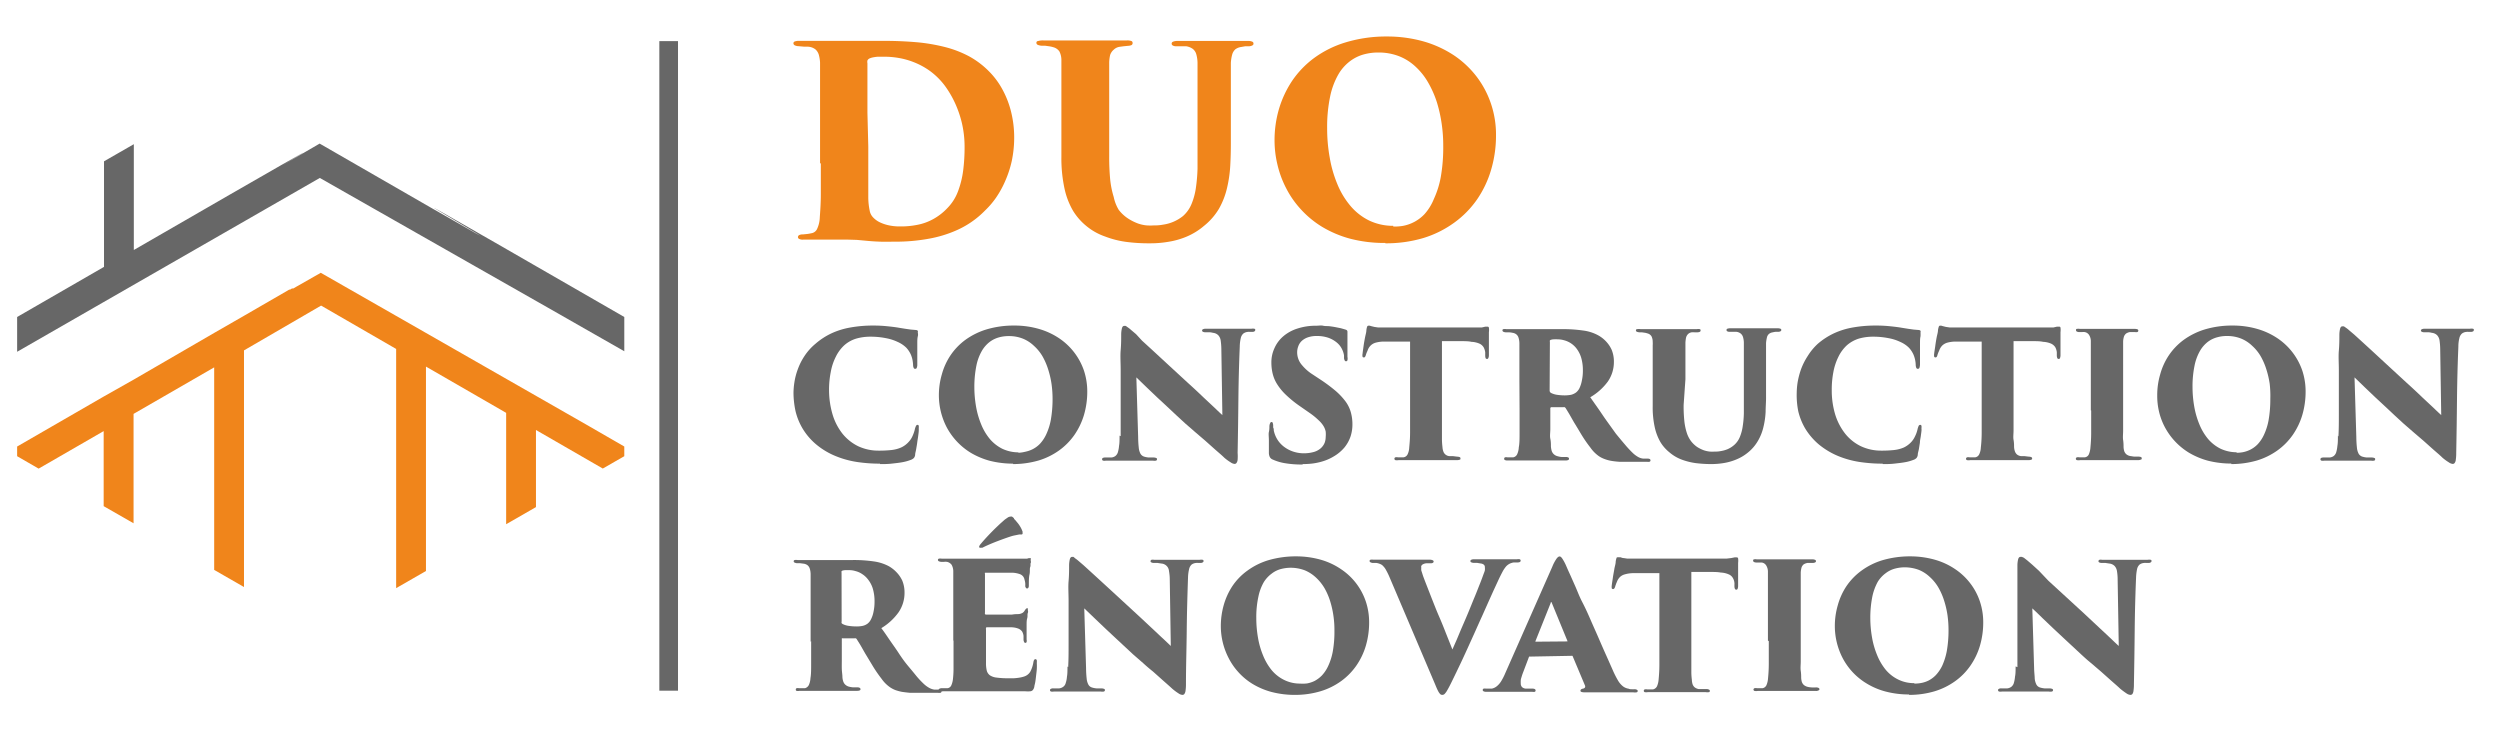
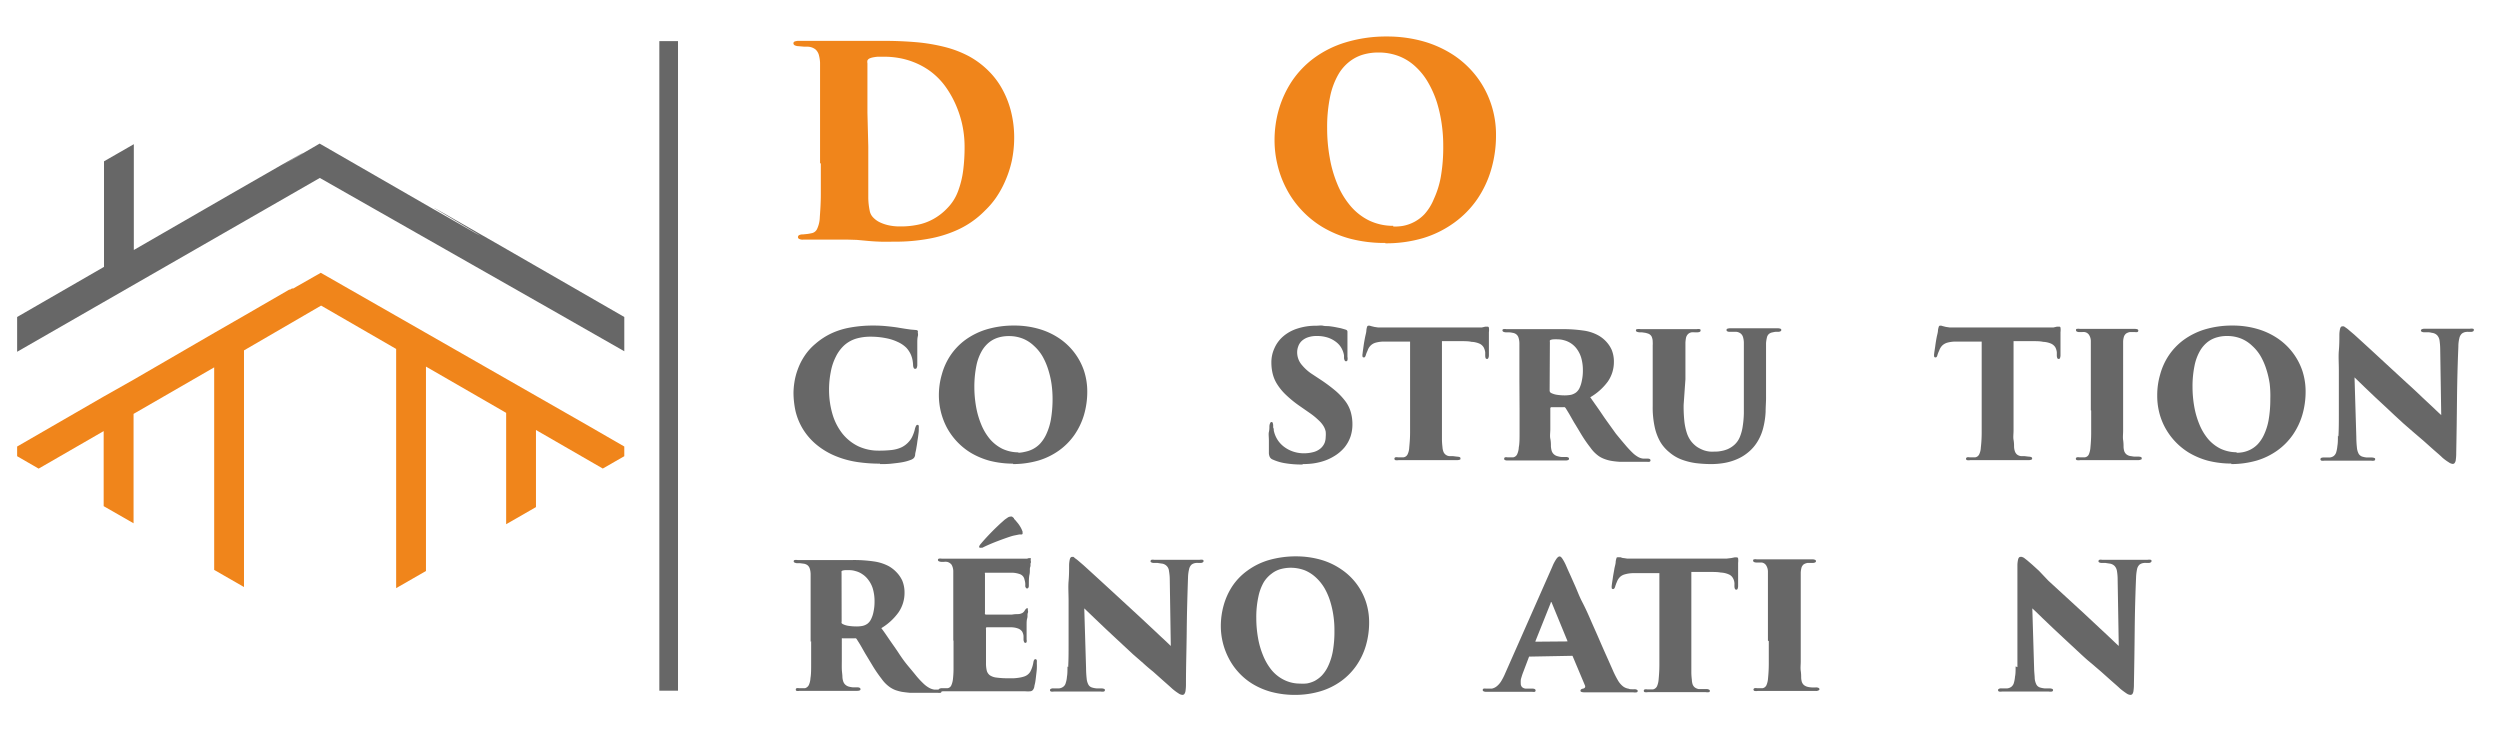
<svg xmlns="http://www.w3.org/2000/svg" id="Calque_1" data-name="Calque 1" viewBox="0 0 291.81 85.41">
  <defs>
    <style>.cls-1,.cls-3{fill:#f0851b;}.cls-1,.cls-2{fill-rule:evenodd;}.cls-2,.cls-4{fill:#676767;}</style>
  </defs>
  <title>Plan de travail 1</title>
  <path class="cls-1" d="M68.73,49.73l4.14,2.39v1.13l-2.51,1.44-7.8-4.5v9l-3.48,2v-13l-9.36-5.4c0,7.87,0,15.9,0,23.86l-3.48,2V40.73l-8.76-5.06-9,5.23V68.52l-3.48-2V42.88l-9.41,5.43V61.08l-3.49-2V50.32L4.51,54.7,2,53.25V52.12L12.08,46.3h0l3.54-2h0L25,38.86h0l3.48-2h0l5.29-3.06.1,0,.21-.13.09,0,.07,0,.34-.2.18-.1,2-1.14,0,0,.32-.18.13-.07.23-.14L68.73,49.73Z" />
  <path class="cls-2" d="M37.31,16.76C85,44.27,19.84,6.42,72.87,37v4C61.05,34.24,49.25,27.57,37.33,20.77L12.08,35.27v0L2,41.06V37l10.14-5.85V18.83l3.48-2V29.18C53.46,7.33,22.48,25.4,37.31,16.76" />
  <path class="cls-3" d="M161.71,28.4a15.22,15.22,0,0,0,4.44-.62A12.2,12.2,0,0,0,169.73,26a11.26,11.26,0,0,0,2.67-2.71,12.13,12.13,0,0,0,1.65-3.48,14.08,14.08,0,0,0,.57-4.06,11.25,11.25,0,0,0-.57-3.59A11,11,0,0,0,172.4,9a11.19,11.19,0,0,0-2.63-2.5,12.79,12.79,0,0,0-3.52-1.64,15.55,15.55,0,0,0-4.32-.6,16.3,16.3,0,0,0-4.84.68,12.19,12.19,0,0,0-3.7,1.83,11,11,0,0,0-2.59,2.7,12.13,12.13,0,0,0-1.53,3.31,13,13,0,0,0-.5,3.62,12.13,12.13,0,0,0,.33,2.78,11.77,11.77,0,0,0,1,2.74,11.07,11.07,0,0,0,1.73,2.5,11.34,11.34,0,0,0,2.48,2.05,12.81,12.81,0,0,0,3.28,1.39,15.85,15.85,0,0,0,4.11.5m.92-2a6.47,6.47,0,0,1-2.83-.63,6.74,6.74,0,0,1-2.17-1.71,9.46,9.46,0,0,1-1.52-2.53,14.13,14.13,0,0,1-.89-3.1,19.06,19.06,0,0,1-.3-3.41,17.28,17.28,0,0,1,.35-3.72,8.71,8.71,0,0,1,.94-2.54,5.2,5.2,0,0,1,1.37-1.57,4.72,4.72,0,0,1,1.62-.8,6.27,6.27,0,0,1,1.71-.22,6.56,6.56,0,0,1,2.45.45,6.05,6.05,0,0,1,1.93,1.25,7.72,7.72,0,0,1,1.44,1.84,11.92,11.92,0,0,1,1,2.27,16.41,16.41,0,0,1,.56,2.52,17.4,17.4,0,0,1,.18,2.58,20.09,20.09,0,0,1-.29,3.64,10.57,10.57,0,0,1-.8,2.54A6,6,0,0,1,166.27,25a4.63,4.63,0,0,1-2.54,1.37A5.75,5.75,0,0,1,162.63,26.44Z" />
-   <path class="cls-3" d="M129.47,13.65V11.13c0-.7,0-1.29,0-1.77s0-.89,0-1.22,0-.61,0-.85a4.29,4.29,0,0,1,.11-.87A1.36,1.36,0,0,1,130,5.8a1.26,1.26,0,0,1,.64-.33l.52-.07.5-.05a1.1,1.1,0,0,0,.42-.09A.26.26,0,0,0,132.2,5a.21.21,0,0,0-.14-.21,1.34,1.34,0,0,0-.53-.07h-.93l-1.25,0c-.44,0-.87,0-1.28,0l-1,0h-1l-.93,0c-.37,0-.75,0-1.16,0l-1.18,0h-1a1.94,1.94,0,0,0-.63.07c-.14,0-.2.12-.2.21a.27.27,0,0,0,.15.23,1.49,1.49,0,0,0,.5.11l.39,0,.5.07a3.07,3.07,0,0,1,.43.1,1.24,1.24,0,0,1,.72.5,2.2,2.2,0,0,1,.23,1c0,.19,0,.39,0,.6s0,.47,0,.78,0,.67,0,1.12,0,1,0,1.69v7.09a16.72,16.72,0,0,0,.37,3.75,8.79,8.79,0,0,0,1,2.58,7,7,0,0,0,1.46,1.69A7.05,7.05,0,0,0,129,27.61a10.91,10.91,0,0,0,2.5.63,19.78,19.78,0,0,0,2.68.16,12.39,12.39,0,0,0,2.16-.17,9.21,9.21,0,0,0,2.19-.62,7.75,7.75,0,0,0,2-1.24,7.43,7.43,0,0,0,1.75-2,9.08,9.08,0,0,0,.94-2.41,14.93,14.93,0,0,0,.38-2.61c.05-.88.07-1.77.07-2.65V11.35c0-.63,0-1.16,0-1.59s0-.78,0-1.07,0-.54,0-.74l0-.6a4.75,4.75,0,0,1,.16-1,1.29,1.29,0,0,1,.36-.59,1.44,1.44,0,0,1,.65-.27l.51-.09.44,0a.88.88,0,0,0,.41-.11.2.2,0,0,0,.11-.2.22.22,0,0,0-.15-.23,1.14,1.14,0,0,0-.49-.08l-1.19,0c-.42,0-.82,0-1.2,0l-1,0-.66,0-.61,0-1,0c-.38,0-.79,0-1.22,0l-1.32,0a1.39,1.39,0,0,0-.56.09.24.24,0,0,0-.15.22.24.24,0,0,0,.13.22.79.79,0,0,0,.43.09l.49,0,.34,0,.3,0a1.77,1.77,0,0,1,.78.31,1.21,1.21,0,0,1,.4.6,4,4,0,0,1,.15,1q0,.29,0,.6c0,.2,0,.45,0,.74V9.76c0,.43,0,1,0,1.59v6c0,.79,0,1.58,0,2.35a19.32,19.32,0,0,1-.19,2.22,7.7,7.7,0,0,1-.51,1.89,3.79,3.79,0,0,1-1,1.41,4.79,4.79,0,0,1-2.31,1,5.09,5.09,0,0,1-1.07.09,6.56,6.56,0,0,1-.86,0,4.24,4.24,0,0,1-1-.22,5.77,5.77,0,0,1-1.19-.6,4.41,4.41,0,0,1-1.07-1A4.69,4.69,0,0,1,130,23a10.47,10.47,0,0,1-.41-2,27.42,27.42,0,0,1-.12-2.75Z" />
  <path class="cls-3" d="M95.81,19.06c0,1.32,0,2.52,0,3.59s-.07,2-.12,2.71a3.44,3.44,0,0,1-.31,1.35.88.88,0,0,1-.7.52,4.3,4.3,0,0,1-.45.08l-.5.05a1,1,0,0,0-.42.07.27.27,0,0,0-.17.24.23.23,0,0,0,.11.2.87.87,0,0,0,.51.1h.74l.64,0,.74,0,1.21,0h1.12l.79,0L100,28l1.2.11c.5.05,1,.08,1.56.1s1.12,0,1.73,0a21.45,21.45,0,0,0,4-.36,14,14,0,0,0,3-.9,10.63,10.63,0,0,0,3.51-2.4,9.61,9.61,0,0,0,1.27-1.49,11.3,11.3,0,0,0,1.07-1.95,12.47,12.47,0,0,0,.76-2.33,13.29,13.29,0,0,0,.28-2.65,12.53,12.53,0,0,0-.42-3.31,10.89,10.89,0,0,0-1.07-2.59,9.15,9.15,0,0,0-1.46-1.91,10,10,0,0,0-2.34-1.76,12.58,12.58,0,0,0-2.83-1.08A21.13,21.13,0,0,0,107,4.93c-1.17-.1-2.41-.16-3.72-.16-.86,0-1.6,0-2.22,0l-1.59,0H97.34l-1.15,0L95,4.77l-1,0h-.68a1.45,1.45,0,0,0-.55.07.23.23,0,0,0-.16.21.29.29,0,0,0,.12.22,1,1,0,0,0,.47.12l.69.06.44,0a1.55,1.55,0,0,1,.87.33,1.37,1.37,0,0,1,.39.67,4.33,4.33,0,0,1,.13.85q0,.29,0,.6c0,.21,0,.47,0,.76s0,.65,0,1.09,0,1,0,1.6v7.72Zm5.44-5.9c0-.84,0-1.63,0-2.37s0-1.4,0-2,0-1.05,0-1.4a.78.78,0,0,1,0-.33.51.51,0,0,1,.23-.23,1.81,1.81,0,0,1,.41-.13,4.52,4.52,0,0,1,.58-.08c.22,0,.44,0,.67,0a10,10,0,0,1,1.67.13,8.79,8.79,0,0,1,1.83.5,8.59,8.59,0,0,1,1.86,1A8.26,8.26,0,0,1,110.28,10a11.51,11.51,0,0,1,1.18,2,12.59,12.59,0,0,1,.82,2.38,12.22,12.22,0,0,1,.31,2.68,21.2,21.2,0,0,1-.16,2.8,10.85,10.85,0,0,1-.61,2.48,5.55,5.55,0,0,1-1.23,1.94,6.71,6.71,0,0,1-1.69,1.31,6.26,6.26,0,0,1-1.86.66,9.62,9.62,0,0,1-2,.18,6,6,0,0,1-1.3-.13,4.74,4.74,0,0,1-1.1-.38,2.66,2.66,0,0,1-.77-.59,1.5,1.5,0,0,1-.36-.76,7.82,7.82,0,0,1-.16-1.45c0-.31,0-1,0-2s0-2.35,0-4Z" />
  <path class="cls-4" d="M177.37,47.9c0,1,0,1.86,0,2.58s0,1.3-.09,1.73a2.19,2.19,0,0,1-.19.81.64.64,0,0,1-.45.36l-.36,0-.34,0a.7.7,0,0,0-.27,0,.19.19,0,0,0-.1.16.17.17,0,0,0,.09.16.78.78,0,0,0,.32.05h1.27l.74,0,.61,0h.65l.68,0,.89,0h1.89c.28,0,.43-.06.43-.19a.17.17,0,0,0-.06-.15.61.61,0,0,0-.31-.07l-.51,0a2.07,2.07,0,0,1-.42-.08,1,1,0,0,1-.47-.24.9.9,0,0,1-.25-.39,2.61,2.61,0,0,1-.09-.5c0-.29,0-.59-.07-.92s0-.71,0-1.12V47.69a.14.14,0,0,1,.17-.16h1.36a.4.4,0,0,1,.15,0l.1.09.41.67.57,1c.23.37.5.82.81,1.34a15.55,15.55,0,0,0,1.12,1.63,4,4,0,0,0,1,1,3,3,0,0,0,.59.3,4.32,4.32,0,0,0,.76.22q.44.08,1,.12c.4,0,.86,0,1.39,0h1.85a.88.88,0,0,0,.29,0,.16.16,0,0,0,.12-.17.19.19,0,0,0-.08-.15.65.65,0,0,0-.27-.05l-.23,0-.28,0a1.52,1.52,0,0,1-.58-.19,3.12,3.12,0,0,1-.67-.51,12.45,12.45,0,0,1-.92-1c-.31-.36-.64-.76-1-1.2l-1-1.39c-.35-.48-.69-1-1-1.45l-1-1.42a6.73,6.73,0,0,0,2.05-1.83,4,4,0,0,0,.71-2.31,3.6,3.6,0,0,0-.26-1.4,3.52,3.52,0,0,0-.68-1,3.65,3.65,0,0,0-.93-.71,5,5,0,0,0-1.72-.54,16.16,16.16,0,0,0-2.49-.16h-1.46l-.79,0H178l-.76,0h-1.41a1,1,0,0,0-.35,0c-.07,0-.11.08-.11.15a.19.19,0,0,0,.1.15.75.75,0,0,0,.28.07l.36,0a2.53,2.53,0,0,1,.46.06.89.89,0,0,1,.41.17.8.8,0,0,1,.26.37,2.27,2.27,0,0,1,.11.67c0,.13,0,.26,0,.39s0,.29,0,.48,0,.42,0,.7,0,.66,0,1.09,0,1,0,1.61Zm3.54-8a.28.28,0,0,1,0-.16.2.2,0,0,1,.1-.07,1.16,1.16,0,0,1,.34-.06,3.7,3.7,0,0,1,.48,0,2.64,2.64,0,0,1,.71.1,2.68,2.68,0,0,1,1.5,1,3.43,3.43,0,0,1,.51,1,5.14,5.14,0,0,1,.21,1.51,5.38,5.38,0,0,1-.12,1.21,3.51,3.51,0,0,1-.28.88,1.46,1.46,0,0,1-.41.51,1.7,1.7,0,0,1-.56.26,3.93,3.93,0,0,1-.73.07,6.25,6.25,0,0,1-.87-.06,2.35,2.35,0,0,1-.72-.21.32.32,0,0,1-.19-.31Z" />
  <path class="cls-4" d="M168.42,39.82l2,0c.55,0,1,0,1.33.08a2.67,2.67,0,0,1,.94.21,1.11,1.11,0,0,1,.48.42,1.64,1.64,0,0,1,.19.59s0,.1,0,.15,0,.15,0,.26a.94.94,0,0,0,.05.28.19.19,0,0,0,.17.09.15.15,0,0,0,.14-.1.75.75,0,0,0,.07-.31c0-.11,0-.26,0-.46s0-.41,0-.64,0-.47,0-.69,0-.42,0-.59,0-.28,0-.34a1.72,1.72,0,0,0,0-.52.15.15,0,0,0-.17-.12l-.25,0-.39.09-.52,0q-.3,0-.78,0h-9.61l-.66,0-.58,0-.41-.06-.36-.09-.2-.06-.14,0a.2.2,0,0,0-.15.14,2.25,2.25,0,0,0-.08.38c0,.26-.1.55-.16.87s-.12.63-.17,1-.09.63-.12.91a.73.73,0,0,0,0,.3c0,.07.06.11.15.11a.15.15,0,0,0,.16-.1.79.79,0,0,0,.09-.23l.07-.2.12-.27a1.45,1.45,0,0,1,.35-.58,1.35,1.35,0,0,1,.59-.34,3.7,3.7,0,0,1,.93-.13c.35,0,.72,0,1.09,0h2V47.9c0,1,0,1.87,0,2.6s-.06,1.31-.1,1.75a2,2,0,0,1-.18.76.63.63,0,0,1-.48.37l-.33,0-.33,0a.87.87,0,0,0-.3,0,.18.18,0,0,0-.11.16.18.18,0,0,0,.11.17,1.14,1.14,0,0,0,.37,0h1.26l.75,0,.63,0h.77l.67,0,.85,0h1.83a1.07,1.07,0,0,0,.38-.05c.07,0,.1-.07.09-.14a.15.15,0,0,0-.08-.16,1,1,0,0,0-.33-.06l-.48-.06-.41,0a.81.81,0,0,1-.71-.58,1.85,1.85,0,0,1-.09-.49,8.21,8.21,0,0,1-.06-.83c0-.32,0-.69,0-1.09s0-.8,0-1.23V39.82Z" />
  <path class="cls-4" d="M152.09,54.17a9.28,9.28,0,0,0,1.14-.07,7.06,7.06,0,0,0,1.22-.27,5.52,5.52,0,0,0,1.22-.55,4.76,4.76,0,0,0,1.26-1.05,4.16,4.16,0,0,0,.71-1.28,4.45,4.45,0,0,0,.22-1.4,5.12,5.12,0,0,0-.19-1.44,3.89,3.89,0,0,0-.62-1.26,7.81,7.81,0,0,0-1.17-1.24,18.56,18.56,0,0,0-1.81-1.34l-1.06-.7a5.27,5.27,0,0,1-1-.91,2.27,2.27,0,0,1-.6-1.55,2,2,0,0,1,.13-.69,1.59,1.59,0,0,1,.39-.61,2,2,0,0,1,.72-.43,3.05,3.05,0,0,1,1.07-.16,4,4,0,0,1,1.31.2,3.22,3.22,0,0,1,.94.51,2.31,2.31,0,0,1,.58.65,2.81,2.81,0,0,1,.22.47,3,3,0,0,1,.11.43c0,.12,0,.22,0,.29a.68.68,0,0,0,.09.32.16.16,0,0,0,.14.08.17.17,0,0,0,.17-.12,1,1,0,0,0,0-.4c0-.45,0-.83,0-1.14s0-.55,0-.75,0-.39,0-.54,0-.32,0-.48a.24.24,0,0,0-.06-.18.41.41,0,0,0-.21-.1c-.17-.06-.34-.1-.51-.15l-.5-.1c-.29-.06-.56-.1-.8-.13s-.51,0-.76-.06-.52,0-.81,0a6.9,6.9,0,0,0-2.22.34,4.71,4.71,0,0,0-1.65.92,3.87,3.87,0,0,0-1,1.36,3.92,3.92,0,0,0-.36,1.67,5.51,5.51,0,0,0,.15,1.3,4.1,4.1,0,0,0,.52,1.23,6.47,6.47,0,0,0,1,1.22,13.06,13.06,0,0,0,1.56,1.28l1.28.89a8,8,0,0,1,1,.82,3.07,3.07,0,0,1,.58.69,2,2,0,0,1,.25.64,3.28,3.28,0,0,1,0,.63,2,2,0,0,1-.12.67,1.76,1.76,0,0,1-.42.61,2.08,2.08,0,0,1-.79.45,4.24,4.24,0,0,1-1.23.17,3.86,3.86,0,0,1-1.17-.18,3.68,3.68,0,0,1-1.05-.52,3.2,3.2,0,0,1-.81-.83,3.26,3.26,0,0,1-.47-1.13c0-.12,0-.24-.07-.34l0-.3a1.44,1.44,0,0,0-.05-.24.14.14,0,0,0-.14-.11.16.16,0,0,0-.15.11.88.88,0,0,0-.1.38c0,.19,0,.42-.06.67s0,.58,0,1,0,.84,0,1.39a1.15,1.15,0,0,0,.1.52.64.64,0,0,0,.35.31,5.66,5.66,0,0,0,1.45.43,11.57,11.57,0,0,0,2,.15" />
-   <path class="cls-4" d="M130.68,50.85c0,.48,0,.87-.06,1.19a3.71,3.71,0,0,1-.14.76.89.89,0,0,1-.28.42.9.9,0,0,1-.49.18l-.35,0a3.11,3.11,0,0,0-.33,0,.71.71,0,0,0-.3.05.18.18,0,0,0-.09.15.17.17,0,0,0,.12.17,1,1,0,0,0,.34,0h.71l.81,0,.75,0h.53l1.1,0,.84,0h.72a1.18,1.18,0,0,0,.37,0,.17.17,0,0,0,.12-.17.13.13,0,0,0-.09-.14.89.89,0,0,0-.32-.06l-.58,0a2.56,2.56,0,0,1-.51-.1.77.77,0,0,1-.43-.34,1.89,1.89,0,0,1-.2-.71,11.77,11.77,0,0,1-.07-1.2l-.21-7,1.21,1.17,1.28,1.22,1.22,1.13,1,.94,1,.92,1.15,1,1.17,1,1.12,1c.44.39.82.7,1.12,1a5.69,5.69,0,0,0,.74.54.94.94,0,0,0,.45.18.27.27,0,0,0,.22-.1.72.72,0,0,0,.14-.39,5,5,0,0,0,0-.79q.06-3.11.09-6.21t.16-6.2a4.61,4.61,0,0,1,.12-1,1,1,0,0,1,.29-.52,1,1,0,0,1,.54-.2.66.66,0,0,1,.21,0l.3,0a.46.46,0,0,0,.27-.07.22.22,0,0,0,.08-.15c0-.07,0-.11-.11-.15a1,1,0,0,0-.34,0l-.9,0-.83,0-.62,0h-.7l-.8,0-.79,0h-.7a.76.76,0,0,0-.29.05.18.18,0,0,0-.13.16.17.17,0,0,0,.09.14.55.55,0,0,0,.29.06l.45,0a2.12,2.12,0,0,1,.45.07,1,1,0,0,1,.61.28,1.13,1.13,0,0,1,.28.59,7.7,7.7,0,0,1,.08,1l.12,7.73c-.18-.16-.46-.42-.83-.78l-1.38-1.29c-.54-.52-1.16-1.1-1.87-1.74l-2.42-2.23-1.71-1.58-1.17-1.07L132.6,39l-.58-.49a3.16,3.16,0,0,0-.41-.32,1.22,1.22,0,0,0-.23-.15.45.45,0,0,0-.16,0c-.12,0-.21.09-.26.26a3.2,3.2,0,0,0-.09.73c0,.54,0,1.15-.06,1.85s0,1.45,0,2.26,0,1.65,0,2.52l0,2.64c0,.88,0,1.75,0,2.61" />
  <path class="cls-4" d="M118.23,54.17a10.78,10.78,0,0,0,3-.42,8.14,8.14,0,0,0,2.4-1.18,7.54,7.54,0,0,0,1.79-1.82,8.21,8.21,0,0,0,1.11-2.33,9.68,9.68,0,0,0,.38-2.73,7.74,7.74,0,0,0-.38-2.41,7.44,7.44,0,0,0-2.88-3.78,8.4,8.4,0,0,0-2.36-1.1,10.21,10.21,0,0,0-2.9-.4,11.08,11.08,0,0,0-3.24.45,8.34,8.34,0,0,0-2.48,1.23,7.32,7.32,0,0,0-1.74,1.82,7.59,7.59,0,0,0-1,2.22,8.59,8.59,0,0,0-.34,2.43,8.13,8.13,0,0,0,.9,3.7,7.78,7.78,0,0,0,2.82,3,8.94,8.94,0,0,0,2.2.93,11.15,11.15,0,0,0,2.76.34m.62-1.32a4.42,4.42,0,0,1-1.9-.42,4.62,4.62,0,0,1-1.46-1.15,6.45,6.45,0,0,1-1-1.69,9.82,9.82,0,0,1-.6-2.08,13.36,13.36,0,0,1-.2-2.29,12.61,12.61,0,0,1,.24-2.5,5.7,5.7,0,0,1,.63-1.7,3.59,3.59,0,0,1,.92-1.06,3.2,3.2,0,0,1,1.08-.53,4.18,4.18,0,0,1,1.15-.15,4.33,4.33,0,0,1,1.65.3,4.11,4.11,0,0,1,1.29.84,5.12,5.12,0,0,1,1,1.23,7.76,7.76,0,0,1,.66,1.53,10.64,10.64,0,0,1,.39,1.69,12.68,12.68,0,0,1,.12,1.73,14.13,14.13,0,0,1-.2,2.44,7,7,0,0,1-.54,1.71,4.2,4.2,0,0,1-.74,1.11,3.2,3.2,0,0,1-.86.63,3.42,3.42,0,0,1-.85.29A4.06,4.06,0,0,1,118.85,52.85Z" />
  <path class="cls-4" d="M102.72,54.17c.45,0,.89,0,1.33-.05s.85-.09,1.23-.16a5.4,5.4,0,0,0,1-.27,1,1,0,0,0,.39-.23.69.69,0,0,0,.15-.37c0-.19.08-.42.12-.67s.09-.5.12-.75.08-.51.11-.74.06-.43.07-.61a3.37,3.37,0,0,0,0-.36,1,1,0,0,0,0-.25.14.14,0,0,0-.13-.12.2.2,0,0,0-.19.13,1.63,1.63,0,0,0-.15.45,4.35,4.35,0,0,1-.29.8,2.26,2.26,0,0,1-.39.58,2.68,2.68,0,0,1-.9.68,3.87,3.87,0,0,1-1.15.3,13.19,13.19,0,0,1-1.49.07,5.56,5.56,0,0,1-2.37-.51,5.38,5.38,0,0,1-1.82-1.44,6.72,6.72,0,0,1-1.17-2.24,10.1,10.1,0,0,1-.42-2.9,10.67,10.67,0,0,1,.2-2.09,6.42,6.42,0,0,1,.59-1.78,4.48,4.48,0,0,1,1-1.35,3.73,3.73,0,0,1,1.36-.76,5.86,5.86,0,0,1,1.67-.23,9.06,9.06,0,0,1,1.81.17,5.62,5.62,0,0,1,1.4.45,3.42,3.42,0,0,1,1,.68,3,3,0,0,1,.5.75,3.18,3.18,0,0,1,.22.71,4.69,4.69,0,0,1,.06.56.76.76,0,0,0,.07.32.17.17,0,0,0,.18.11.17.17,0,0,0,.18-.13.87.87,0,0,0,.06-.36c0-.14,0-.3,0-.5s0-.42,0-.65,0-.45,0-.67,0-.42,0-.59c0-.36,0-.65.06-.89s0-.39,0-.47a.34.34,0,0,0,0-.18s-.09-.08-.2-.09l-.6-.05-.64-.09-.8-.13c-.4-.07-.84-.12-1.33-.17A15.4,15.4,0,0,0,102,38a14.9,14.9,0,0,0-2.7.22,8.94,8.94,0,0,0-2.23.68,8.17,8.17,0,0,0-1.89,1.23,6.55,6.55,0,0,0-1.28,1.43,7.27,7.27,0,0,0-.78,1.55,7.65,7.65,0,0,0-.39,1.49,8.58,8.58,0,0,0-.11,1.24A10.28,10.28,0,0,0,92.86,48a7.3,7.3,0,0,0,.81,2,7.4,7.4,0,0,0,1.57,1.85,8.61,8.61,0,0,0,2.31,1.39,10.94,10.94,0,0,0,2.52.69,18,18,0,0,0,2.65.19" />
  <path class="cls-4" d="M272.89,50.85c0,.48,0,.87-.06,1.19a3.71,3.71,0,0,1-.14.76.89.89,0,0,1-.28.42.93.93,0,0,1-.49.18l-.35,0a3.11,3.11,0,0,0-.33,0,.71.71,0,0,0-.3.05.18.18,0,0,0-.09.15.17.17,0,0,0,.12.17,1,1,0,0,0,.34,0H272l.81,0,.75,0h.53l1.1,0,.83,0h.73a1.18,1.18,0,0,0,.37,0,.17.17,0,0,0,.12-.17.13.13,0,0,0-.09-.14.89.89,0,0,0-.32-.06l-.58,0a2.56,2.56,0,0,1-.51-.1.77.77,0,0,1-.43-.34,1.89,1.89,0,0,1-.2-.71,11.77,11.77,0,0,1-.07-1.2l-.21-7,1.21,1.17,1.28,1.22,1.22,1.13,1,.94,1,.92,1.15,1,1.17,1,1.12,1c.44.39.82.7,1.12,1a5.69,5.69,0,0,0,.74.54.94.94,0,0,0,.45.18.27.27,0,0,0,.22-.1.72.72,0,0,0,.14-.39,5,5,0,0,0,.05-.79q.06-3.11.09-6.21t.16-6.2a4.05,4.05,0,0,1,.12-1,1,1,0,0,1,.29-.52,1,1,0,0,1,.54-.2.66.66,0,0,1,.21,0l.3,0a.48.48,0,0,0,.27-.07.22.22,0,0,0,.08-.15c0-.07,0-.11-.11-.15a1,1,0,0,0-.34,0l-.9,0-.83,0-.62,0h-.7l-.8,0-.79,0H283a.76.76,0,0,0-.29.05.18.18,0,0,0-.13.16.17.17,0,0,0,.09.14.55.55,0,0,0,.29.06l.45,0a2.12,2.12,0,0,1,.45.07,1,1,0,0,1,.61.28,1.13,1.13,0,0,1,.28.59,7.7,7.7,0,0,1,.08,1l.12,7.73c-.18-.16-.46-.42-.83-.78l-1.38-1.29c-.54-.52-1.16-1.1-1.87-1.74l-2.42-2.23-1.71-1.58-1.17-1.07-.78-.71-.58-.49a3.16,3.16,0,0,0-.41-.32,1.22,1.22,0,0,0-.23-.15l-.16,0c-.12,0-.21.09-.26.26a3.2,3.2,0,0,0-.09.73c0,.54,0,1.15-.06,1.85s0,1.45,0,2.26,0,1.65,0,2.52,0,1.75,0,2.64,0,1.75-.05,2.61" />
  <path class="cls-4" d="M260.44,54.17a10.78,10.78,0,0,0,3-.42,8.14,8.14,0,0,0,2.4-1.18,7.54,7.54,0,0,0,1.79-1.82,8.21,8.21,0,0,0,1.11-2.33,9.68,9.68,0,0,0,.38-2.73,7.74,7.74,0,0,0-.38-2.41,7.44,7.44,0,0,0-2.88-3.78,8.4,8.4,0,0,0-2.36-1.1,10.21,10.21,0,0,0-2.9-.4,11.08,11.08,0,0,0-3.24.45,8.34,8.34,0,0,0-2.48,1.23,7.32,7.32,0,0,0-1.74,1.82,7.59,7.59,0,0,0-1,2.22,8.59,8.59,0,0,0-.34,2.43A8,8,0,0,0,252,48a7.58,7.58,0,0,0,.68,1.84,7.78,7.78,0,0,0,2.82,3,8.94,8.94,0,0,0,2.2.93,11.21,11.21,0,0,0,2.76.34m.62-1.32a4.42,4.42,0,0,1-1.9-.42,4.62,4.62,0,0,1-1.46-1.15,6.45,6.45,0,0,1-1-1.69,9.82,9.82,0,0,1-.6-2.08,13.36,13.36,0,0,1-.2-2.29,11.9,11.9,0,0,1,.24-2.5,5.7,5.7,0,0,1,.63-1.7,3.59,3.59,0,0,1,.92-1.06,3.15,3.15,0,0,1,1.09-.53,4.06,4.06,0,0,1,1.14-.15,4.33,4.33,0,0,1,1.65.3,4.11,4.11,0,0,1,1.29.84,5.12,5.12,0,0,1,1,1.23,7.76,7.76,0,0,1,.66,1.53,10.64,10.64,0,0,1,.39,1.69A12.68,12.68,0,0,1,265,46.6a14.13,14.13,0,0,1-.2,2.44,7,7,0,0,1-.54,1.71,4.2,4.2,0,0,1-.74,1.11,3.2,3.2,0,0,1-.86.63,3.42,3.42,0,0,1-.85.29A4.06,4.06,0,0,1,261.06,52.85Z" />
  <path class="cls-4" d="M244.09,47.9c0,1,0,1.88,0,2.62s-.05,1.32-.09,1.75a2.42,2.42,0,0,1-.18.76.59.59,0,0,1-.47.35l-.32,0-.31,0a.8.8,0,0,0-.3,0,.19.19,0,0,0-.12.16.17.17,0,0,0,.13.17,1.14,1.14,0,0,0,.37,0h1.32l.76,0,.61,0h.61l.68,0,.89,0h1.89a.79.79,0,0,0,.34-.07c.07,0,.1-.08.09-.14a.15.15,0,0,0-.08-.15.88.88,0,0,0-.35-.05l-.45,0-.46-.07a1,1,0,0,1-.46-.21.88.88,0,0,1-.24-.36,2.18,2.18,0,0,1-.08-.48c0-.22,0-.49-.05-.82s0-.7,0-1.1,0-.81,0-1.24V41.53c0-.29,0-.55,0-.74s0-.37,0-.51,0-.28,0-.4a2.19,2.19,0,0,1,.1-.6.83.83,0,0,1,.25-.35,1.21,1.21,0,0,1,.43-.17l.33,0,.27,0a.7.7,0,0,0,.27,0,.16.16,0,0,0,.12-.16.16.16,0,0,0-.09-.16,1,1,0,0,0-.36-.05h-1.45l-.86,0h-1.94l-.75,0h-1.37a1,1,0,0,0-.36,0c-.07,0-.1.08-.09.15a.17.17,0,0,0,.1.16.57.57,0,0,0,.29.06l.35,0a.86.86,0,0,1,.26,0,.75.75,0,0,1,.52.33,1.35,1.35,0,0,1,.21.7c0,.12,0,.26,0,.41s0,.31,0,.52,0,.45,0,.76,0,.68,0,1.13V47.9Z" />
  <path class="cls-4" d="M235.14,39.82l2,0c.55,0,1,0,1.33.08a2.67,2.67,0,0,1,.94.21,1.14,1.14,0,0,1,.49.42,1.63,1.63,0,0,1,.18.59s0,.1,0,.15,0,.15,0,.26a.9.9,0,0,0,.06.28.18.18,0,0,0,.17.09.15.15,0,0,0,.14-.1,1,1,0,0,0,.06-.31c0-.11,0-.26,0-.46s0-.41,0-.64,0-.47,0-.69,0-.42,0-.59,0-.28,0-.34a2,2,0,0,0,0-.52.14.14,0,0,0-.17-.12l-.25,0-.39.09c-.14,0-.31,0-.52,0s-.46,0-.78,0h-9.6l-.67,0-.58,0-.41-.06-.36-.09-.2-.06-.14,0a.18.18,0,0,0-.14.14,2.14,2.14,0,0,0-.09.38c0,.26-.1.55-.16.87s-.11.63-.16,1-.1.63-.13.91a1,1,0,0,0,0,.3.15.15,0,0,0,.16.11.17.17,0,0,0,.16-.1.78.78,0,0,0,.08-.23l.07-.2.12-.27a1.58,1.58,0,0,1,.35-.58,1.41,1.41,0,0,1,.59-.34,3.79,3.79,0,0,1,.94-.13c.34,0,.71,0,1.08,0h2V47.9c0,1,0,1.87,0,2.6s-.05,1.31-.1,1.75a2,2,0,0,1-.18.76.62.62,0,0,1-.47.37l-.34,0-.32,0a.8.8,0,0,0-.3,0,.21.21,0,0,0-.12.16.17.17,0,0,0,.12.17,1,1,0,0,0,.36,0h1.26l.75,0,.63,0h.77l.67,0,.86,0h1.82a1.07,1.07,0,0,0,.38-.05.14.14,0,0,0,.1-.14.18.18,0,0,0-.09-.16.91.91,0,0,0-.33-.06l-.48-.06-.4,0a.92.92,0,0,1-.48-.2.88.88,0,0,1-.24-.38,1.85,1.85,0,0,1-.09-.49c0-.22,0-.5-.06-.83s0-.69,0-1.09,0-.8,0-1.23V39.82Z" />
-   <path class="cls-4" d="M219.76,54.17c.44,0,.88,0,1.32-.05s.85-.09,1.23-.16a5,5,0,0,0,1-.27.89.89,0,0,0,.39-.23.69.69,0,0,0,.15-.37c0-.19.08-.42.13-.67l.12-.75c0-.26.07-.51.1-.74s.06-.43.08-.61,0-.29,0-.36a.69.69,0,0,0,0-.25.14.14,0,0,0-.14-.12.21.21,0,0,0-.19.13,2.21,2.21,0,0,0-.14.45,3.71,3.71,0,0,1-.3.8,2.53,2.53,0,0,1-.38.58,2.89,2.89,0,0,1-.9.68,3.94,3.94,0,0,1-1.16.3,13.19,13.19,0,0,1-1.49.07,5.52,5.52,0,0,1-2.36-.51,5.29,5.29,0,0,1-1.82-1.44,6.93,6.93,0,0,1-1.18-2.24,9.77,9.77,0,0,1-.41-2.9,10.69,10.69,0,0,1,.19-2.09,6.77,6.77,0,0,1,.59-1.78,4.48,4.48,0,0,1,1-1.35,3.9,3.9,0,0,1,1.36-.76,5.91,5.91,0,0,1,1.67-.23,9,9,0,0,1,1.81.17,5.48,5.48,0,0,1,1.4.45,3.28,3.28,0,0,1,1,.68,3,3,0,0,1,.5.75,3.18,3.18,0,0,1,.22.71,3.25,3.25,0,0,1,.06.56,1,1,0,0,0,.07.32.18.18,0,0,0,.18.11.19.19,0,0,0,.19-.13,1.4,1.4,0,0,0,.06-.36c0-.14,0-.3,0-.5s0-.42,0-.65,0-.45,0-.67,0-.42,0-.59c0-.36,0-.65.06-.89a4.07,4.07,0,0,0,0-.47.27.27,0,0,0,0-.18s-.08-.08-.19-.09l-.6-.05-.64-.09-.81-.13c-.4-.07-.84-.12-1.32-.17a15.55,15.55,0,0,0-1.6-.08,14.94,14.94,0,0,0-2.71.22,8.86,8.86,0,0,0-2.22.68,8.23,8.23,0,0,0-1.9,1.23A6.82,6.82,0,0,0,211,41.56a7.77,7.77,0,0,0-.78,1.55,9.41,9.41,0,0,0-.39,1.49,8.58,8.58,0,0,0-.11,1.24A9.66,9.66,0,0,0,209.9,48a7.28,7.28,0,0,0,.8,2,7.62,7.62,0,0,0,1.57,1.85,8.94,8.94,0,0,0,2.31,1.39,11,11,0,0,0,2.53.69,17.87,17.87,0,0,0,2.65.19" />
  <path class="cls-4" d="M196.73,44.27V42.58c0-.47,0-.86,0-1.19s0-.59,0-.81,0-.42,0-.58a4.19,4.19,0,0,1,.07-.58.9.9,0,0,1,.22-.41.77.77,0,0,1,.43-.22,1.84,1.84,0,0,1,.35,0l.33,0a.73.73,0,0,0,.28-.06.17.17,0,0,0,.09-.16c0-.07,0-.11-.09-.15a1,1,0,0,0-.36,0h-1.46l-.86,0h-2l-.78,0h-1.44a1.43,1.43,0,0,0-.42,0c-.1,0-.14.08-.14.15a.19.19,0,0,0,.1.15,1,1,0,0,0,.34.07l.26,0,.34.05a1.42,1.42,0,0,1,.28.07.78.78,0,0,1,.49.33,1.4,1.4,0,0,1,.15.66,2.5,2.5,0,0,1,0,.4c0,.15,0,.32,0,.52s0,.45,0,.76,0,.68,0,1.12V47.4a10.77,10.77,0,0,0,.25,2.52,6,6,0,0,0,.68,1.73,4.56,4.56,0,0,0,1,1.13,4.79,4.79,0,0,0,1.44.86,7.66,7.66,0,0,0,1.68.42,15,15,0,0,0,1.79.11,9.15,9.15,0,0,0,1.45-.12,6.47,6.47,0,0,0,1.47-.42,5.24,5.24,0,0,0,1.37-.82,4.89,4.89,0,0,0,1.17-1.38,5.74,5.74,0,0,0,.63-1.61,9.23,9.23,0,0,0,.25-1.75c0-.59.06-1.19.05-1.78v-2c0-.6,0-1.12,0-1.54V41.66c0-.28,0-.52,0-.72s0-.36,0-.5,0-.27,0-.4a4.39,4.39,0,0,1,.11-.68.77.77,0,0,1,.24-.39.93.93,0,0,1,.44-.18,1.88,1.88,0,0,1,.34-.06l.3,0a.52.52,0,0,0,.27-.07.17.17,0,0,0,.08-.13.15.15,0,0,0-.1-.16.87.87,0,0,0-.33-.05h-.8l-.81,0-.68,0h-.84l-.66,0-.82,0h-.88a1,1,0,0,0-.37.05c-.07,0-.11.09-.1.16a.14.14,0,0,0,.08.14.55.55,0,0,0,.29.06l.33,0,.22,0,.21,0a1,1,0,0,1,.52.2.85.85,0,0,1,.27.41,2.53,2.53,0,0,1,.1.64c0,.13,0,.26,0,.4s0,.31,0,.5v.72c0,.29,0,.64,0,1.07v4c0,.54,0,1.07,0,1.58a11.48,11.48,0,0,1-.13,1.49,5.24,5.24,0,0,1-.34,1.27,2.48,2.48,0,0,1-.67.94,2.94,2.94,0,0,1-.76.48,3.54,3.54,0,0,1-.78.22,3.13,3.13,0,0,1-.73.06,3.79,3.79,0,0,1-.57,0,3.31,3.31,0,0,1-.69-.15,4,4,0,0,1-.8-.4,3.19,3.19,0,0,1-.72-.7,3.33,3.33,0,0,1-.49-1,7,7,0,0,1-.27-1.34,16.69,16.69,0,0,1-.08-1.85Z" />
-   <path class="cls-4" d="M167.51,79.87q.19.47.33.75a1.77,1.77,0,0,0,.25.38.36.36,0,0,0,.27.11.39.39,0,0,0,.26-.11,2,2,0,0,0,.32-.45c.13-.22.29-.52.49-.93s.62-1.27,1.08-2.24,1-2.17,1.66-3.63c.29-.65.56-1.26.81-1.8l.69-1.55L174.3,69l.61-1.32c.19-.41.36-.73.5-1a3.56,3.56,0,0,1,.4-.58,1.55,1.55,0,0,1,.4-.3,1.62,1.62,0,0,1,.49-.15l.42,0a.6.6,0,0,0,.28-.05.18.18,0,0,0,0-.32,1,1,0,0,0-.34,0h-.59l-.68,0-.62,0h-.93l-.92,0-1.23,0a.75.75,0,0,0-.36.06.17.17,0,0,0-.1.15.16.16,0,0,0,.09.14.75.75,0,0,0,.28.07l.41,0,.42.07a.71.71,0,0,1,.39.16.4.4,0,0,1,.1.31,1.4,1.4,0,0,1,0,.33,2.06,2.06,0,0,1-.12.35c-.12.33-.26.73-.45,1.2s-.39,1-.62,1.55-.46,1.13-.7,1.71-.49,1.16-.73,1.71-.45,1.07-.65,1.54l-.52,1.18-.76-1.91c-.26-.67-.54-1.36-.82-2s-.57-1.39-.84-2.07l-.78-2c-.11-.3-.21-.54-.27-.74s-.12-.37-.16-.5a1.47,1.47,0,0,1,0-.33.34.34,0,0,1,0-.2.46.46,0,0,1,.18-.19,1.05,1.05,0,0,1,.4-.12,1.18,1.18,0,0,1,.25,0l.3,0a.48.48,0,0,0,.23-.06.19.19,0,0,0,.08-.15q0-.09-.12-.15a.82.82,0,0,0-.35-.06l-2.06,0-1.38,0h-.93l-1.09,0-1.12,0a.86.86,0,0,0-.31,0,.16.16,0,0,0-.12.15.19.19,0,0,0,.08.14,1,1,0,0,0,.25.09h.22l.25,0a1.71,1.71,0,0,1,.45.13.84.84,0,0,1,.35.25,1.82,1.82,0,0,1,.33.46,7.93,7.93,0,0,1,.38.77Z" />
  <path class="cls-4" d="M151.12,81.11a10.29,10.29,0,0,0,3-.42,8.08,8.08,0,0,0,2.41-1.18,7.55,7.55,0,0,0,1.79-1.82,8.08,8.08,0,0,0,1.11-2.33,9.61,9.61,0,0,0,.38-2.72,7.65,7.65,0,0,0-.38-2.41,7.33,7.33,0,0,0-2.88-3.78,8.15,8.15,0,0,0-2.36-1.11,10.58,10.58,0,0,0-2.9-.4,11.42,11.42,0,0,0-3.24.45,8.12,8.12,0,0,0-2.48,1.24,7.1,7.1,0,0,0-1.74,1.81,8,8,0,0,0-1,2.22,9,9,0,0,0-.33,2.43,8.13,8.13,0,0,0,.9,3.7,7.53,7.53,0,0,0,1.16,1.68,7.44,7.44,0,0,0,1.66,1.37,8.57,8.57,0,0,0,2.2.93,10.7,10.7,0,0,0,2.76.34m.62-1.32a4.15,4.15,0,0,1-1.9-.42,4.45,4.45,0,0,1-1.46-1.14,6.68,6.68,0,0,1-1-1.7,9.66,9.66,0,0,1-.6-2.08,13.27,13.27,0,0,1-.2-2.29,11.17,11.17,0,0,1,.24-2.49,5.67,5.67,0,0,1,.63-1.71,3.55,3.55,0,0,1,.92-1,3,3,0,0,1,1.08-.54,4.6,4.6,0,0,1,1.15-.15,4.65,4.65,0,0,1,1.64.3,4.34,4.34,0,0,1,1.3.84,5.44,5.44,0,0,1,1,1.24,7.67,7.67,0,0,1,.66,1.52,10.61,10.61,0,0,1,.38,1.69,11.27,11.27,0,0,1,.12,1.73,13.21,13.21,0,0,1-.19,2.44,7,7,0,0,1-.54,1.71,4.2,4.2,0,0,1-.74,1.11,3.49,3.49,0,0,1-.86.64,3.38,3.38,0,0,1-.85.28A4.06,4.06,0,0,1,151.74,79.79Z" />
  <path class="cls-4" d="M124.6,77.79c0,.48,0,.87-.06,1.19a3.08,3.08,0,0,1-.15.76.77.77,0,0,1-.28.42,1,1,0,0,1-.48.19l-.35,0-.33,0a.56.56,0,0,0-.3.06.16.16,0,0,0-.09.15.17.17,0,0,0,.12.16,1,1,0,0,0,.33,0h.71l.82,0,.75,0h.53l1.1,0,.83,0h.73a1.18,1.18,0,0,0,.37,0,.17.17,0,0,0,.12-.16.14.14,0,0,0-.09-.15,1,1,0,0,0-.32-.06l-.58,0a2.43,2.43,0,0,1-.51-.1.7.7,0,0,1-.43-.34,1.83,1.83,0,0,1-.2-.71,11.37,11.37,0,0,1-.07-1.19l-.21-7,1.21,1.16,1.28,1.22,1.22,1.14,1,.93,1,.93,1.15,1q.59.54,1.17,1l1.12,1c.44.39.81.71,1.12,1a6.25,6.25,0,0,0,.74.55.9.9,0,0,0,.45.17.28.28,0,0,0,.22-.1.81.81,0,0,0,.14-.38,5.26,5.26,0,0,0,.05-.8c0-2.07.07-4.14.09-6.21s.08-4.13.15-6.2a4.69,4.69,0,0,1,.13-1,1,1,0,0,1,.29-.52,1,1,0,0,1,.53-.19.78.78,0,0,1,.22,0l.3,0a.48.48,0,0,0,.27-.08.22.22,0,0,0,.08-.15.16.16,0,0,0-.11-.14,1,1,0,0,0-.34,0l-.9,0-.84,0H137l-.8,0-.79,0h-.71a.84.84,0,0,0-.29,0,.21.21,0,0,0-.12.16.17.17,0,0,0,.09.14.6.6,0,0,0,.28.07l.46,0,.45.07a.95.95,0,0,1,.88.88,5.78,5.78,0,0,1,.09,1l.12,7.74-.83-.79c-.38-.34-.83-.78-1.38-1.29s-1.16-1.09-1.87-1.74l-2.42-2.23-1.71-1.57-1.17-1.07-.79-.72-.57-.49a4.41,4.41,0,0,0-.41-.32L125.3,65l-.16,0c-.12,0-.21.09-.26.26a3.2,3.2,0,0,0-.09.73c0,.54,0,1.16-.06,1.85s0,1.45,0,2.26,0,1.65,0,2.52,0,1.75,0,2.64,0,1.76-.05,2.61" />
  <path class="cls-4" d="M118.35,60.49a1.29,1.29,0,0,0-.23-.19.39.39,0,0,0-.18,0,.72.72,0,0,0-.27.08l-.39.27-.54.48c-.23.22-.48.45-.75.72s-.54.55-.8.83-.49.54-.69.78a1.15,1.15,0,0,0-.15.2.32.32,0,0,0-.06.17.12.12,0,0,0,.06.1.18.18,0,0,0,.13,0,.59.59,0,0,0,.19,0l.26-.13q.66-.31,1.41-.6c.5-.19,1.06-.4,1.68-.6a4.37,4.37,0,0,1,.49-.12l.44-.09a1.12,1.12,0,0,1,.27,0,.16.16,0,0,0,.14-.08s0-.13,0-.25a3.05,3.05,0,0,0-.3-.63,3.41,3.41,0,0,0-.37-.5,3.08,3.08,0,0,0-.32-.36" />
  <path class="cls-4" d="M111.3,74.84c0,.43,0,.84,0,1.25s0,.78,0,1.13,0,.66,0,.94a11.15,11.15,0,0,1-.07,1.12,2.37,2.37,0,0,1-.2.74.57.57,0,0,1-.43.31l-.28,0-.34,0a.62.62,0,0,0-.32.06c-.06,0-.1.09-.09.15s0,.12.11.15a1.07,1.07,0,0,0,.38,0l1.06,0,1,0,1,0,1.54,0,1.49,0,1.61,0c.57,0,1.21,0,1.92,0a3.26,3.26,0,0,0,.58,0,.45.45,0,0,0,.3-.15.9.9,0,0,0,.17-.38c0-.11.06-.27.1-.49s.07-.47.1-.74.07-.55.09-.82a6.49,6.49,0,0,0,0-.72,1.51,1.51,0,0,0,0-.32.17.17,0,0,0-.16-.13c-.12,0-.2.12-.24.37a3.55,3.55,0,0,1-.36,1.09,1.28,1.28,0,0,1-.65.54,3.16,3.16,0,0,1-.64.16,5.26,5.26,0,0,1-.67.07l-.61,0a9.88,9.88,0,0,1-1.37-.08,1.73,1.73,0,0,1-.78-.27,1,1,0,0,1-.36-.54,3.64,3.64,0,0,1-.09-.89c0-.2,0-.41,0-.65V76.2c0-.25,0-.48,0-.71v-2a.56.56,0,0,1,0-.2.09.09,0,0,1,.09-.07h.65l.83,0,.82,0,.61,0a2.42,2.42,0,0,1,.79.16,1,1,0,0,1,.43.34,1.33,1.33,0,0,1,.16.51q0,.14,0,.24c0,.08,0,.16,0,.24a.9.9,0,0,0,.07.23.16.16,0,0,0,.15.1.15.15,0,0,0,.14-.1.69.69,0,0,0,0-.29v-.76c0-.18,0-.35,0-.52s0-.31,0-.43c0-.28,0-.53.07-.77s0-.45.07-.62,0-.3,0-.37a.47.47,0,0,0,0-.17S120,71,119.9,71a.2.2,0,0,0-.14.06,1.45,1.45,0,0,0-.15.2.78.78,0,0,1-.26.28,1.19,1.19,0,0,1-.45.14c-.2,0-.46,0-.79.06h-3a.15.15,0,0,1-.14-.07.45.45,0,0,1,0-.18V67a.21.21,0,0,1,0-.15s.06,0,.13,0h.49l.67,0,.73,0,.68,0,.52,0A3.07,3.07,0,0,1,119,67a.89.89,0,0,1,.41.27.9.9,0,0,1,.18.41,2,2,0,0,1,.08.38,1.88,1.88,0,0,1,0,.34.4.4,0,0,0,.08.21.16.16,0,0,0,.13.08.19.19,0,0,0,.15-.08.47.47,0,0,0,.06-.21c0-.54,0-1,.08-1.35s0-.65.08-.86,0-.36.06-.48,0-.21,0-.28a.86.86,0,0,0,0-.15.27.27,0,0,0,0-.13.11.11,0,0,0-.1,0l-.14,0-.19.06-.29,0-.4,0H113l-1.43,0-1.64,0a1,1,0,0,0-.35,0,.15.15,0,0,0-.1.14.17.17,0,0,0,.08.15.73.73,0,0,0,.29.08l.34,0a1.67,1.67,0,0,1,.34,0,.9.9,0,0,1,.55.35,1.58,1.58,0,0,1,.19.72c0,.13,0,.26,0,.39s0,.3,0,.49,0,.43,0,.73,0,.67,0,1.13v5.32Z" />
  <path class="cls-4" d="M94.68,74.84c0,1,0,1.86,0,2.58s0,1.3-.08,1.73a2.19,2.19,0,0,1-.19.81.72.72,0,0,1-.45.37l-.36,0-.34,0a.65.65,0,0,0-.27,0,.15.15,0,0,0-.1.16.13.13,0,0,0,.09.15.78.78,0,0,0,.32,0h1.27l.74,0h1.93l.9,0H100c.29,0,.44-.06.44-.18a.19.19,0,0,0-.07-.16.55.55,0,0,0-.31-.07l-.5,0a2.83,2.83,0,0,1-.42-.07,1,1,0,0,1-.48-.25.92.92,0,0,1-.24-.39,1.93,1.93,0,0,1-.09-.5c0-.28-.06-.59-.07-.92s0-.7,0-1.11V74.63c0-.06,0-.1,0-.12a.16.16,0,0,1,.12,0h1.36a.24.24,0,0,1,.15,0,.21.21,0,0,1,.1.08l.42.67.57,1,.81,1.34a15.63,15.63,0,0,0,1.11,1.63,4,4,0,0,0,1,1,3.29,3.29,0,0,0,.59.31,5.45,5.45,0,0,0,.76.21q.44.07,1,.12c.39,0,.85,0,1.38,0h1.86a1.2,1.2,0,0,0,.28,0,.17.17,0,0,0,.13-.17.16.16,0,0,0-.09-.15.48.48,0,0,0-.26-.06l-.23,0-.29,0a1.77,1.77,0,0,1-.57-.2,3.12,3.12,0,0,1-.67-.5c-.25-.24-.56-.55-.92-1s-.64-.77-1-1.21-.68-.9-1-1.39-.69-1-1-1.45-.67-1-1-1.42a6.72,6.72,0,0,0,2-1.83,4,4,0,0,0,.71-2.31,3.64,3.64,0,0,0-.26-1.4,3.55,3.55,0,0,0-.69-1,3.85,3.85,0,0,0-.92-.71,5.28,5.28,0,0,0-1.72-.54,16.25,16.25,0,0,0-2.49-.16H98.11l-.79,0-.67,0H95.9l-.63,0-.76,0H93.09a1,1,0,0,0-.34,0,.16.16,0,0,0-.11.14.18.18,0,0,0,.09.15.85.85,0,0,0,.28.08l.37,0,.46.06a1,1,0,0,1,.41.17.85.85,0,0,1,.26.37,2.33,2.33,0,0,1,.11.67c0,.13,0,.26,0,.39s0,.3,0,.48,0,.42,0,.71,0,.65,0,1.08v5.24Zm3.55-8a.3.3,0,0,1,0-.16.22.22,0,0,1,.09-.07,1.24,1.24,0,0,1,.35-.06l.48,0a2.41,2.41,0,0,1,.71.11,2.44,2.44,0,0,1,.78.35,2.63,2.63,0,0,1,.71.67,3.22,3.22,0,0,1,.52,1,5.19,5.19,0,0,1,.21,1.51,5.54,5.54,0,0,1-.12,1.22,3.28,3.28,0,0,1-.29.87,1.44,1.44,0,0,1-.4.51,1.52,1.52,0,0,1-.56.26,3.32,3.32,0,0,1-.74.07,6.11,6.11,0,0,1-.86-.06,2.23,2.23,0,0,1-.73-.21.53.53,0,0,1-.14-.11.37.37,0,0,1,0-.2Z" />
  <path class="cls-4" d="M235.27,77.79c0,.48,0,.87-.07,1.19a3.71,3.71,0,0,1-.14.76.89.89,0,0,1-.28.42,1,1,0,0,1-.48.19l-.36,0-.33,0a.56.56,0,0,0-.3.06.16.16,0,0,0-.09.15.17.17,0,0,0,.12.16,1,1,0,0,0,.34,0h.71l.81,0,.76,0h.52l1.1,0,.84,0h.72a1.14,1.14,0,0,0,.37,0,.17.17,0,0,0,.13-.16.16.16,0,0,0-.09-.15,1,1,0,0,0-.33-.06l-.58,0a2.71,2.71,0,0,1-.51-.1.73.73,0,0,1-.43-.34,2,2,0,0,1-.2-.71c0-.3-.06-.7-.07-1.19l-.21-7c.39.36.79.75,1.21,1.16l1.28,1.22,1.22,1.14,1,.93,1,.93c.36.33.74.68,1.14,1l1.17,1,1.12,1c.44.39.82.71,1.12,1a8.48,8.48,0,0,0,.74.55.9.9,0,0,0,.45.17.3.3,0,0,0,.23-.1.83.83,0,0,0,.13-.38,5.26,5.26,0,0,0,.05-.8q.06-3.1.09-6.21t.16-6.2a5.57,5.57,0,0,1,.12-1,1,1,0,0,1,.29-.52,1,1,0,0,1,.54-.19.71.71,0,0,1,.21,0l.3,0a.43.43,0,0,0,.27-.08.22.22,0,0,0,.08-.15.14.14,0,0,0-.11-.14.94.94,0,0,0-.34,0l-.89,0-.84,0h-1.32l-.8,0-.79,0h-.7a.79.79,0,0,0-.29,0,.18.18,0,0,0-.12.16.16.16,0,0,0,.08.14.64.64,0,0,0,.29.07l.45,0,.46.07a1,1,0,0,1,.6.28,1.12,1.12,0,0,1,.28.6,5.92,5.92,0,0,1,.08,1l.13,7.74c-.19-.17-.47-.43-.84-.79l-1.38-1.29-1.86-1.74-2.43-2.23-1.71-1.57L238,66.63l-.79-.72-.57-.49-.41-.32L236,65l-.17,0c-.12,0-.2.09-.26.26a3.2,3.2,0,0,0-.09.73c0,.54,0,1.16,0,1.85s0,1.45,0,2.26,0,1.65,0,2.52,0,1.75,0,2.64,0,1.76,0,2.61" />
-   <path class="cls-4" d="M222.81,81.11a10.36,10.36,0,0,0,3-.42,8.14,8.14,0,0,0,2.4-1.18A7.37,7.37,0,0,0,230,77.69a8.08,8.08,0,0,0,1.11-2.33,9.61,9.61,0,0,0,.38-2.72,7.65,7.65,0,0,0-.38-2.41A7.22,7.22,0,0,0,230,68.12a7.37,7.37,0,0,0-1.76-1.67,8.21,8.21,0,0,0-2.37-1.11,10.58,10.58,0,0,0-2.9-.4,11.42,11.42,0,0,0-3.24.45,8.12,8.12,0,0,0-2.48,1.24,7.28,7.28,0,0,0-1.74,1.81,7.71,7.71,0,0,0-1,2.22,8.64,8.64,0,0,0-.34,2.43,8.13,8.13,0,0,0,.9,3.7,7.54,7.54,0,0,0,2.83,3,8.28,8.28,0,0,0,2.2.93,10.62,10.62,0,0,0,2.75.34m.62-1.32a4.18,4.18,0,0,1-1.9-.42,4.45,4.45,0,0,1-1.46-1.14,6.68,6.68,0,0,1-1-1.7,9.66,9.66,0,0,1-.6-2.08,13.27,13.27,0,0,1-.2-2.29,12.5,12.5,0,0,1,.24-2.49,6.26,6.26,0,0,1,.63-1.71,3.55,3.55,0,0,1,.92-1,3.09,3.09,0,0,1,1.09-.54,4.48,4.48,0,0,1,1.15-.15,4.74,4.74,0,0,1,1.64.3,4.17,4.17,0,0,1,1.29.84,5.17,5.17,0,0,1,1,1.24,7.67,7.67,0,0,1,.66,1.52,10.64,10.64,0,0,1,.39,1.69,12.68,12.68,0,0,1,.12,1.73,14,14,0,0,1-.2,2.44,7.53,7.53,0,0,1-.53,1.71,4.47,4.47,0,0,1-.75,1.11,3.31,3.31,0,0,1-.86.64,3.25,3.25,0,0,1-.85.28A4,4,0,0,1,223.43,79.79Z" />
  <path class="cls-4" d="M206.46,74.84c0,1,0,1.88,0,2.62s-.05,1.32-.09,1.75a2.42,2.42,0,0,1-.18.76.62.62,0,0,1-.46.36l-.33,0-.31,0a.78.78,0,0,0-.3,0,.19.19,0,0,0-.12.16.18.18,0,0,0,.13.16,1.14,1.14,0,0,0,.37,0h1.32l.76,0h1.9l.9,0h1.88a.55.55,0,0,0,.34-.07c.07,0,.1-.08.1-.13a.16.16,0,0,0-.09-.15.68.68,0,0,0-.35-.06l-.45,0a2.73,2.73,0,0,1-.45-.06,1.14,1.14,0,0,1-.47-.22.88.88,0,0,1-.24-.36,2.18,2.18,0,0,1-.08-.48c0-.22,0-.49-.05-.82s0-.7,0-1.1,0-.81,0-1.23V68.48c0-.3,0-.55,0-.75s0-.37,0-.51l0-.4a2.76,2.76,0,0,1,.1-.6.83.83,0,0,1,.25-.35,1.21,1.21,0,0,1,.43-.16,2.63,2.63,0,0,1,.33,0l.27,0a.68.68,0,0,0,.27-.05.18.18,0,0,0,.13-.16.17.17,0,0,0-.1-.15.78.78,0,0,0-.36-.06H210l-.86,0-.7,0h-.64l-.6,0-.75,0h-1.37a1,1,0,0,0-.36,0,.13.13,0,0,0-.09.14.2.2,0,0,0,.1.17.7.7,0,0,0,.29.06l.36,0,.26,0a.73.73,0,0,1,.51.33,1.38,1.38,0,0,1,.21.7c0,.13,0,.26,0,.41s0,.32,0,.52,0,.46,0,.76v6.39Z" />
  <path class="cls-4" d="M197.51,66.76c.78,0,1.45,0,2,0s1,0,1.33.07a2.62,2.62,0,0,1,.94.21,1,1,0,0,1,.49.43,1.36,1.36,0,0,1,.18.58.78.78,0,0,1,0,.16c0,.05,0,.14,0,.25a.78.78,0,0,0,.06.28.18.18,0,0,0,.17.09.15.15,0,0,0,.14-.1.93.93,0,0,0,.06-.31c0-.11,0-.26,0-.46s0-.4,0-.64,0-.46,0-.69,0-.42,0-.59,0-.28,0-.34a2,2,0,0,0,0-.51.15.15,0,0,0-.17-.13.85.85,0,0,0-.25,0l-.39.08-.52.06c-.2,0-.46,0-.78,0h-9.6l-.67,0-.58,0-.4-.06c-.16,0-.28-.07-.36-.09l-.21,0a.32.32,0,0,0-.14,0c-.06,0-.11,0-.14.14a1.92,1.92,0,0,0-.08.37c0,.27-.11.55-.16.87s-.12.64-.17,1-.1.63-.13.91a.92.92,0,0,0,0,.3c0,.08.07.11.16.12a.2.2,0,0,0,.16-.11.73.73,0,0,0,.09-.22,1.59,1.59,0,0,1,.07-.2,1.77,1.77,0,0,1,.11-.28,1.58,1.58,0,0,1,.35-.58,1.3,1.3,0,0,1,.59-.33,3.74,3.74,0,0,1,.94-.14l1.09,0h2v8.08c0,1,0,1.87,0,2.6s-.05,1.32-.09,1.75a2.5,2.5,0,0,1-.18.76.69.69,0,0,1-.48.38l-.34,0-.32,0a.81.81,0,0,0-.3,0,.16.16,0,0,0-.11.16.16.16,0,0,0,.11.16,1.07,1.07,0,0,0,.36,0h1.26l.75,0h2.07l.86,0h1.82a1.07,1.07,0,0,0,.38,0,.13.13,0,0,0,.1-.13.16.16,0,0,0-.09-.16.65.65,0,0,0-.32-.07l-.49,0-.4,0a1.06,1.06,0,0,1-.48-.21.85.85,0,0,1-.24-.37,1.94,1.94,0,0,1-.08-.5,8,8,0,0,1-.06-.82c0-.33,0-.7,0-1.1s0-.8,0-1.22V66.76Z" />
  <path class="cls-4" d="M183.43,76.55l.1,0a.17.17,0,0,1,.06.1L185,80a.27.27,0,0,1,0,.25.34.34,0,0,1-.23.13.5.5,0,0,0-.22.09.18.18,0,0,0-.07.15.14.14,0,0,0,.1.14,1,1,0,0,0,.35.05l1.16,0,1.43,0h3.1a1.31,1.31,0,0,0,.42,0,.16.16,0,0,0,.12-.15.15.15,0,0,0-.1-.15.55.55,0,0,0-.29-.06l-.32,0c-.11,0-.23,0-.34-.06a1.47,1.47,0,0,1-.66-.27,2.49,2.49,0,0,1-.58-.67,11.35,11.35,0,0,1-.64-1.27l-.71-1.6c-.28-.62-.57-1.28-.88-2s-.63-1.42-.95-2.16-.64-1.45-1-2.14-.59-1.34-.85-1.92-.48-1.09-.67-1.5-.31-.7-.39-.88a5.08,5.08,0,0,0-.43-.79c-.11-.16-.21-.24-.31-.24s-.23.09-.36.27a4.65,4.65,0,0,0-.49.93l-5.5,12.45a7,7,0,0,1-.44.87,2.34,2.34,0,0,1-.5.6,1.34,1.34,0,0,1-.63.31l-.31,0-.35,0a.78.78,0,0,0-.29,0,.17.17,0,0,0-.1.17.15.15,0,0,0,.1.14.6.6,0,0,0,.31.06h.81l.8,0,.65,0h.36l1,0,.86,0,.88,0a1,1,0,0,0,.32,0,.19.19,0,0,0,0-.31.58.58,0,0,0-.31-.06l-.34,0-.38,0a.73.73,0,0,1-.47-.18.6.6,0,0,1-.15-.44,2.75,2.75,0,0,1,0-.34c0-.13.06-.29.11-.46s.11-.34.18-.52l.64-1.69a.19.19,0,0,1,.07-.11.16.16,0,0,1,.12,0Zm-4.12-1.65a.15.15,0,0,1-.08,0,.11.11,0,0,1,0-.08L181,70.39c0-.06,0-.09.06-.1s.05,0,.08.1l1.81,4.41a.06.06,0,0,1,0,.07s-.05,0-.11,0Z" />
  <rect class="cls-4" x="76.96" y="4.8" width="2.18" height="75.82" />
</svg>